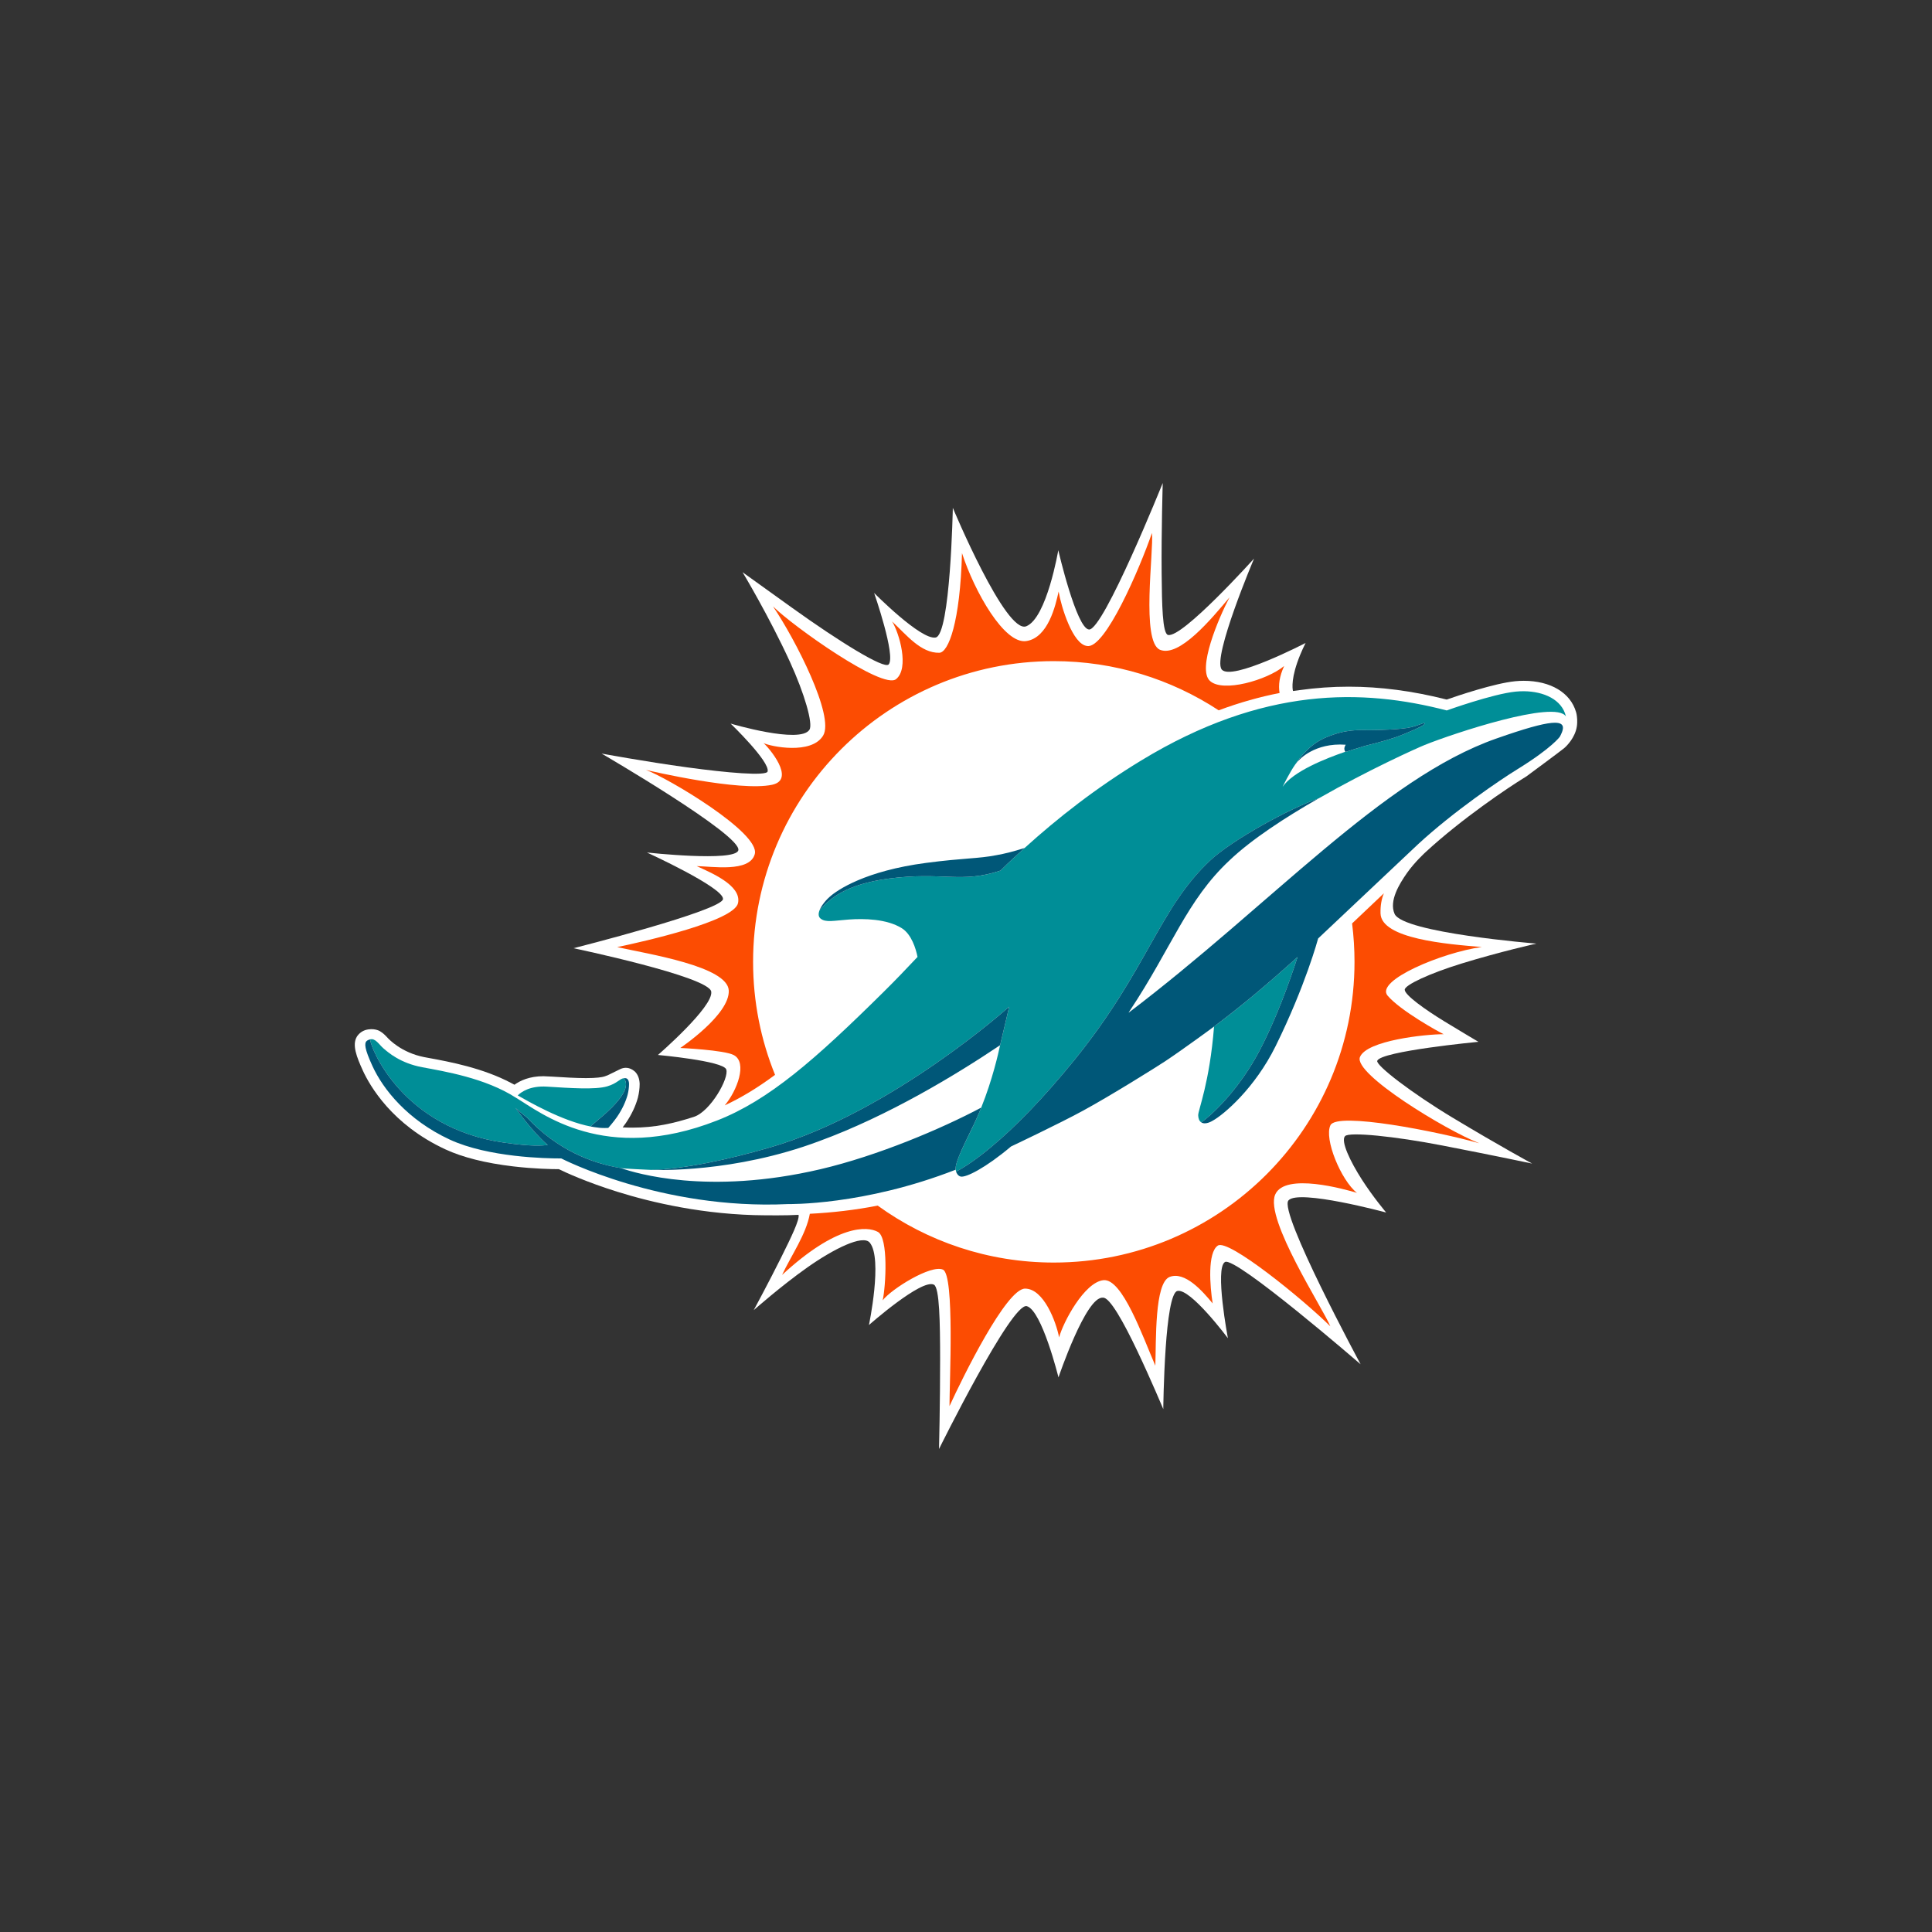
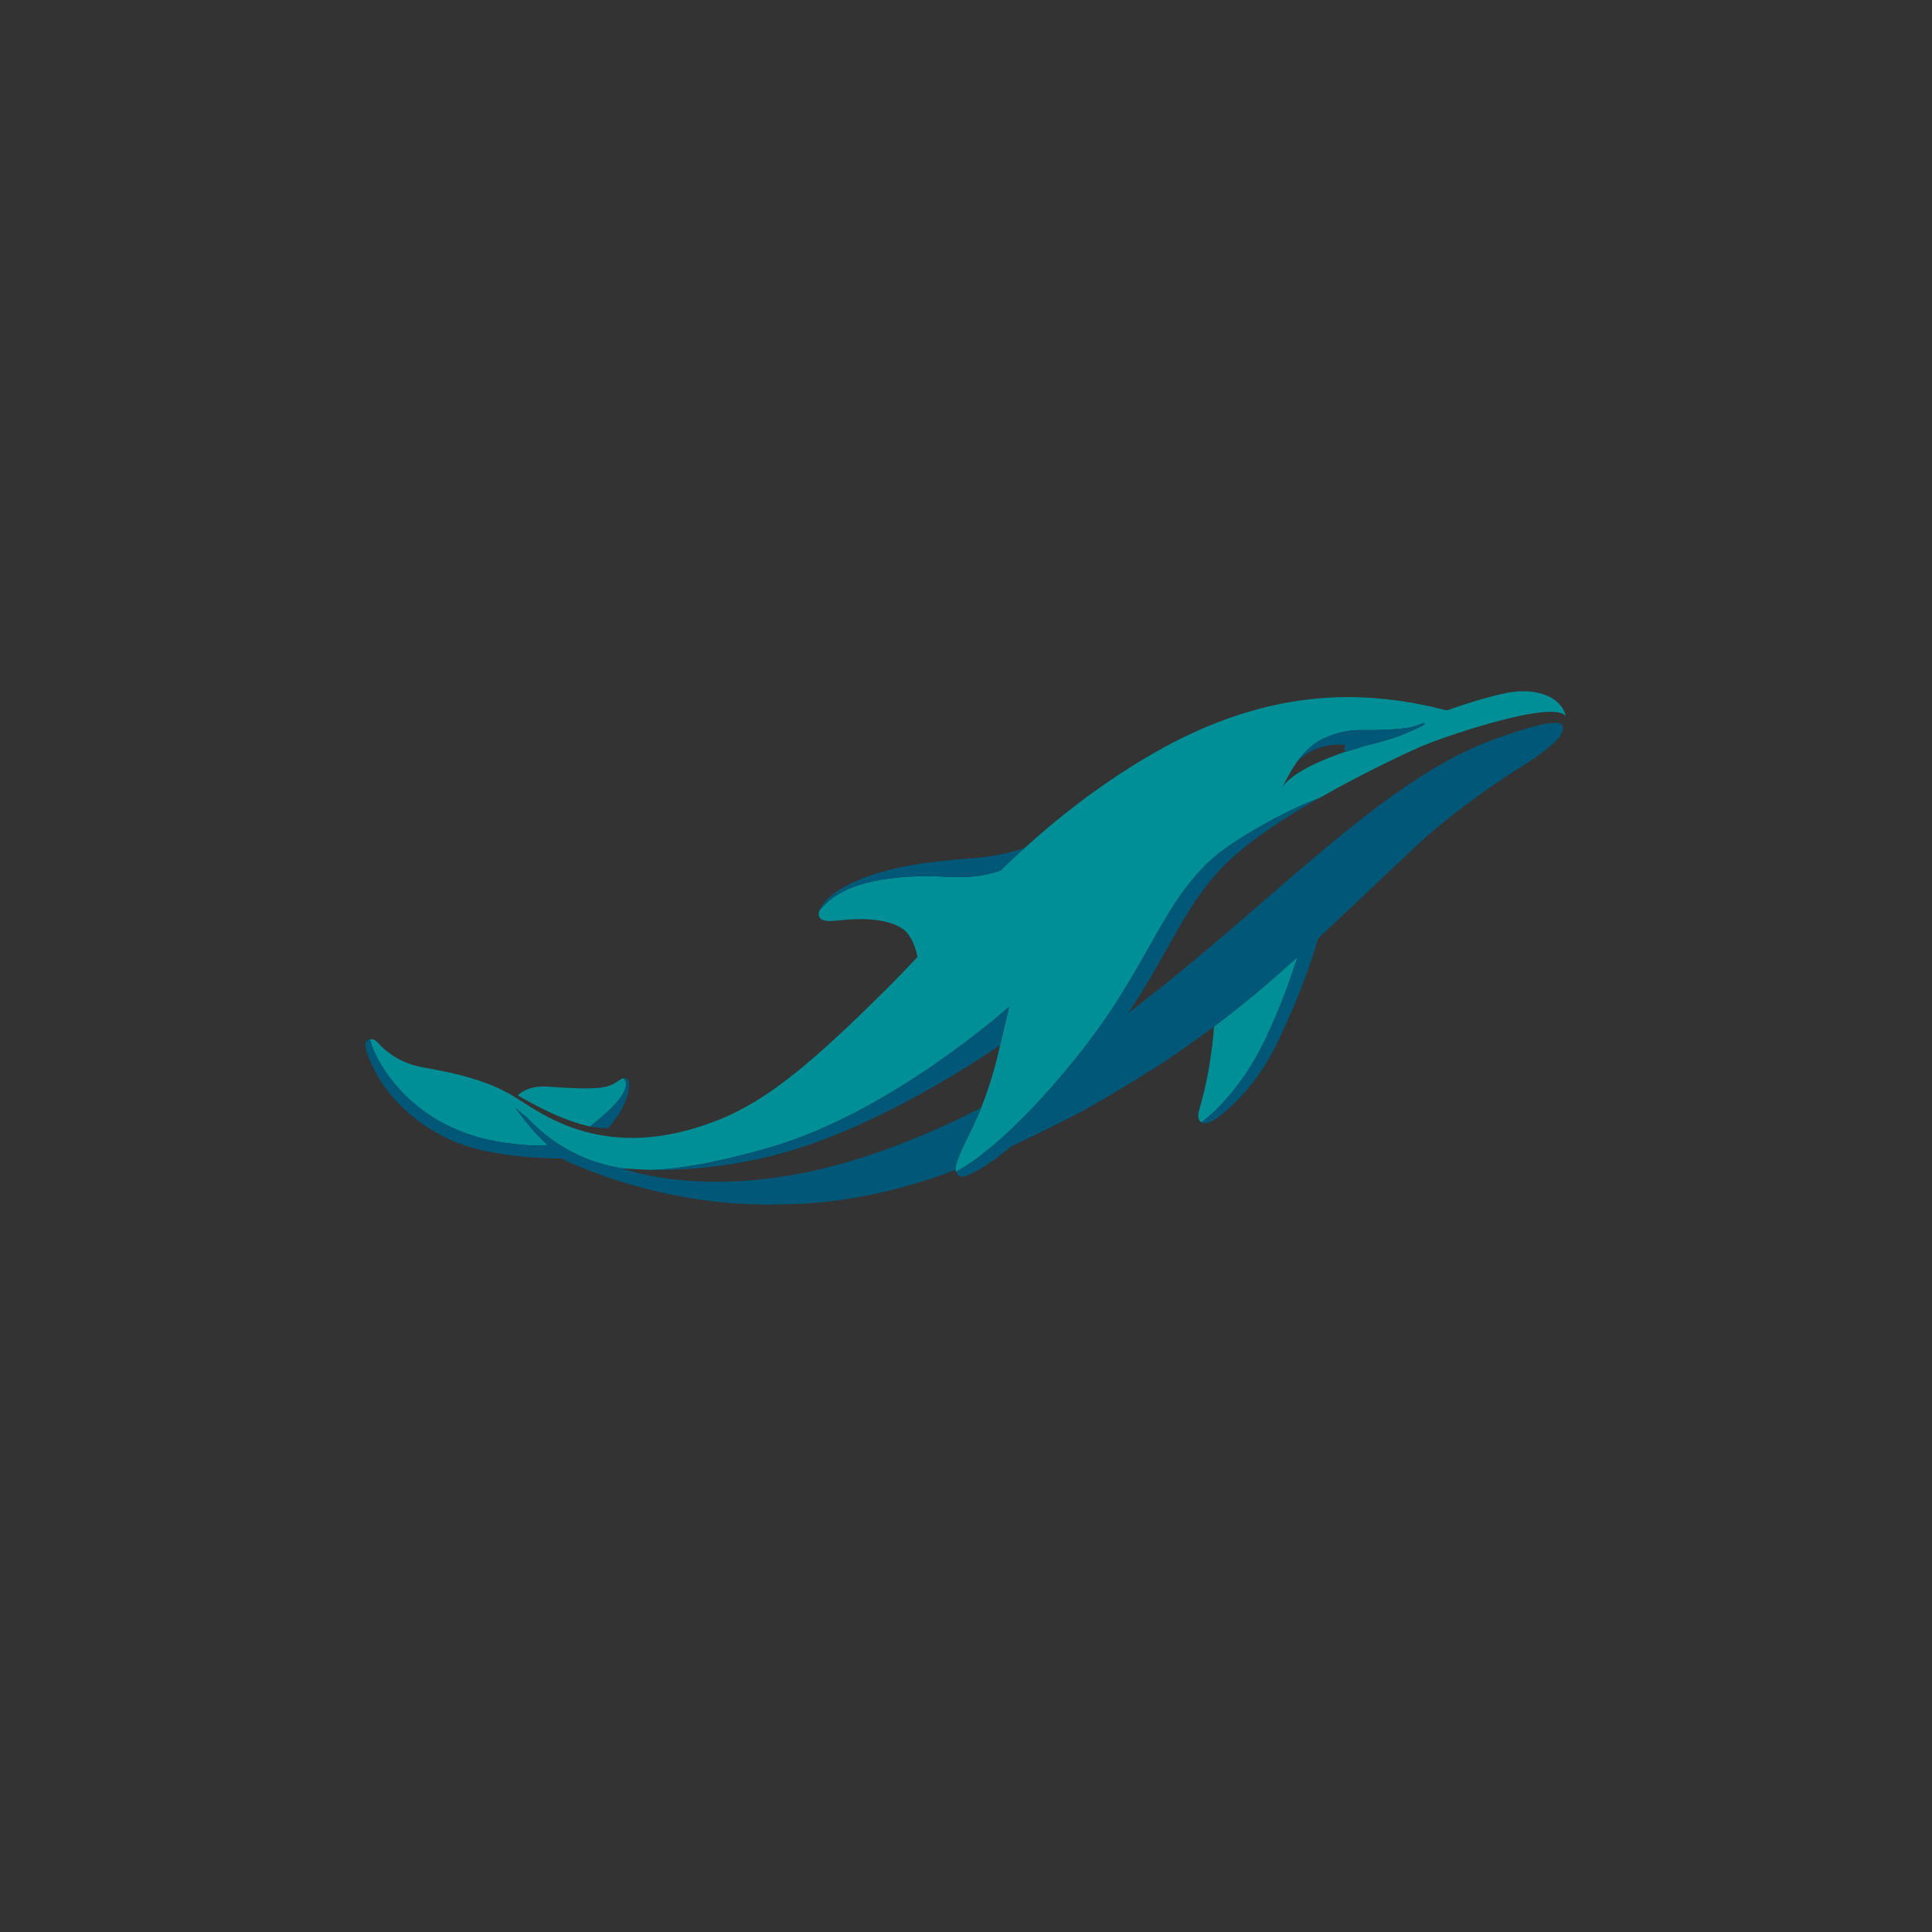
<svg xmlns="http://www.w3.org/2000/svg" width="100" height="100" preserveAspectRatio="xMidYMid slice" clip-rule="evenodd" fill-rule="evenodd" viewBox="0 0 560 400">
  <rect x="0" y="0" width="560" height="400" fill="#333333" stroke="none" />
-   <path d="m406.537 148.963c-.042-.945-.222-1.506-.222-1.506l-.003-.005c-1.151-4.018-5.253-6.499-10.839-6.499-.593 0-1.198.031-1.795.091-4.281.425-11.893 3.003-14.152 3.792-7.096-1.793-13.745-2.666-20.31-2.666-3.393 0-6.768.24-10.134.71l.005-.003-1.388.186s-.541-1.756.872-5.86c.732-2.128 1.737-4.084 1.737-4.084s-15.45 8.031-17.38 5.467 6.711-22.943 6.711-22.943-14.894 16.55-17.82 15.815c-1.147-.288-1.256-6.282-1.314-12.732-.077-8.735.227-18.726.227-18.726s-12.265 30.493-15.258 30.333c-2.594-.138-6.37-16.414-6.37-16.414s-2.369 14.026-6.625 15.741c-4.256 1.716-15.207-24.514-15.207-24.514s-.506 26.253-3.552 26.842c-3.045.589-12.741-9.223-12.741-9.223s4.546 13.077 3.006 14.8c-.92 1.028-10.245-4.737-19.948-11.698-5.605-4.02-10.292-7.39-10.292-7.39s5.468 9.083 9.816 18.577c2.994 6.536 4.81 12.809 4.027 14.03-1.92 2.995-16.322-1.273-16.322-1.273s8.186 7.885 7.658 9.917c-.256.985-8.397.273-16.67-.857-8.776-1.2-17.704-2.855-17.704-2.855s29.224 16.991 28.307 20.049c-.726 2.418-18.914.438-18.914.438s15.813 7.225 15.749 9.612c-.064 2.388-30.953 10.203-30.953 10.203s27.976 5.852 28.511 8.972c.534 3.12-11.033 13.13-11.033 13.13s13.468 1.217 14.137 2.98c.668 1.764-3.273 8.73-6.694 9.834-4.228 1.365-8.078 2.233-12.766 2.233-.675 0-1.333-.019-1.978-.054.232-.301.46-.61.661-.904 1.153-1.689 2.012-3.494 2.48-5.214l.005-.018.004-.018c.24-.946.364-1.888.367-2.8v-.04l-.001-.04c-.032-1.036-.369-1.918-.98-2.52-1.145-.999-2.214-.88-2.98-.538l-2.658 1.302c-.198.087-.421.171-.69.253-.509.153-1.582.334-3.804.334-2.107 0-4.616-.157-7.041-.309 0 0-1.49-.083-1.777-.083-2.893 0-4.824.921-5.989 1.764l-.633-.333c-5.917-3.143-12.804-4.415-17.104-5.208l-.954-.177c-4.749-.932-7.35-3.75-7.56-3.98-.403-.435-.927-.999-1.611-1.393 0 0-1.236-.772-3.068-.208-1.195.42-1.7 1.352-1.7 1.352-1.024 1.702-.047 4.2 1.242 7.018 1.466 3.202 6.063 11.197 17.063 16.3 3.601 1.672 8.339 2.864 14.083 3.538 4.323.508 7.973.571 9.427.574 1.401.682 5.711 2.675 12.12 4.679 7.036 2.199 18.032 4.813 30.629 4.873 0 0 4.471.056 6.885-.097.242 1.005-1.504 4.603-3.602 8.822-2.486 4.998-5.677 10.91-5.677 10.91s5.764-5.093 11.135-8.87c5.407-3.801 11.464-6.855 12.896-5.094 2.707 3.325-.181 17.049-.181 17.049s10.924-9.666 13.456-8.356c1.159.598 1.276 7.822 1.281 15.43.006 9.015-.227 18.59-.227 18.59s15.046-30.443 18.176-29.573c3.13.869 6.556 14.75 6.556 14.75s5.716-16.911 9.208-16.5c1.397-.172 4.397 5.313 7.064 10.92 2.922 6.144 5.426 12.151 5.426 12.151s.06-6.279.499-12.695c.395-5.796 1.133-11.456 2.406-11.769 2.685-.661 10.471 9.774 10.471 9.774s-2.753-14.545-.596-15.777 28.073 21.173 28.073 21.173-17.007-31.512-14.938-33.919c2.069-2.406 20.232 2.503 20.232 2.503s-2.707-3.196-5.023-6.808c-2.42-3.774-4.436-7.994-3.49-9.008.861-.922 10.332.037 20.115 1.935 11.281 2.188 18.62 3.749 18.62 3.749s-6.644-3.597-16.443-9.492c-8.484-5.103-15.948-10.85-15.629-11.782.686-2.009 20.949-3.936 20.949-3.936s-3.401-2-7.055-4.235c-3.966-2.425-8.202-5.445-8.202-6.551 0-.967 5.08-3.361 11.782-5.424 8.033-2.469 15.465-4.125 15.465-4.125s-27.623-2.218-29.349-6.157c-1.177-2.69.986-6.197 2.571-8.463 1.587-2.265 3.856-4.321 3.856-4.321 7.547-6.968 17.152-13.385 20.221-15.272l.635-.397s7.087-5.231 7.815-5.843c.634-.532 2.255-2.232 2.619-4.395 0 0 .128-.597.087-1.551" fill="#fff" />
-   <path d="m318.504 110.341c-2.581 7.466-9.69 23.988-13.403 23.409-3.019-.291-5.406-8.202-5.926-11.28-.622 2.868-2.173 9.601-6.712 10.258-4.529.66-10.7-10.21-13.291-18.209-.388 14.275-2.795 20.59-4.702 20.63-3.815.08-6.773-3.677-9.772-6.487 1.489 2.404 3.611 9.688.826 11.943-2.774 2.255-21.405-10.997-25.484-15.064 4.593 6.77 12.799 22.741 10.381 26.751-2.418 4.011-10.866 2.272-12.345 1.55.965.798 6.81 7.544 1.795 8.632-6.737 1.458-25.164-2.842-26.15-3.074 4.408 1.588 23.757 13.042 22.545 17.44-1.059 3.836-8.915 2.52-12.015 2.48 2.766 1.298 9.346 3.94 8.549 7.66-.795 3.724-19.299 7.905-25.014 9.109 6.476 1.436 22.856 3.991 23.096 8.977.24 4.998-10.033 11.903-10.033 11.903s9.124.418 11.084 1.479c2.872 1.55.663 7.375-1.879 10.404 3.477-1.612 6.872-3.692 10.413-6.314-2.933-7.222-4.549-15.127-4.549-23.4 0-34.383 27.872-62.258 62.256-62.258 12.607 0 24.327 3.748 34.139 10.184 4.335-1.617 8.537-2.788 12.607-3.585-.265-1.646-.051-3.399.949-5.589-3.57 2.945-12.74 5.566-15.382 3.064-2.652-2.502 1.795-12.954 4.07-17.276-3.754 4.467-10.363 12.44-14.362 10.863-4.009-1.574-1.295-20.511-1.693-24.199zm48.011 74.612c-2.06 1.961-4.274 4.064-6.579 6.235.326 2.6.5 5.255.5 7.949 0 34.385-27.866 62.262-62.261 62.262-13.607 0-26.204-4.376-36.455-11.791-4.692.918-9.351 1.448-14.054 1.693-.754 4.253-3.859 8.629-5.744 12.658 11.356-10.496 17.635-10.118 19.838-8.905 2.203 1.204 1.642 11.21.989 14.168 1.775-2.336 10.037-7.477 12.485-6.355 2.438 1.112 1.336 23.633 1.346 28.254 2.734-5.967 11.761-24.327 15.647-24.327 3.876 0 6.446 6.936 7.048 10.098.836-3.152 5.233-11.404 9.16-11.842 3.917-.439 8.16 11.679 10.761 17.697.194-5.12-.194-17.126 2.958-18.37 3.152-1.234 6.793 2.907 8.915 5.488-.571-3.55-1.112-10.547 1.081-11.985 2.183-1.428 17.636 11.118 23.276 16.718-1.387-3.499-13.617-22.185-11.414-27.275 2.009-4.631 14.525-1.071 16.922-.357-3.274-2.57-6.854-11.21-5.477-14.005s22.114 1.285 30.804 3.733c-6.987-2.734-26.071-14.362-24.704-17.83s13.607-4.743 17.33-4.743c-1.102-.541-8.915-4.845-11.597-7.976-2.683-3.142 11.424-8.981 19.492-10.077-7.222-.583-20.818-1.704-20.961-6.954-.041-1.675.224-3.035.694-4.162z" fill="#fc4c02" />
  <path d="m395.545 143.113c-.581-.006-1.163.019-1.754.079-4.743.471-14.26 3.898-14.26 3.898-17.371-4.51-37.985-5.018-63.281 10.373-4.723 2.875-9.037 5.848-13.025 8.879s-7.66 6.117-11.077 9.214c-1.479 1.334-3.376 3.045-4.998 4.688-8.211 2.738-11.852.176-23.134 1.66-8.925 1.174-12.393 4.221-14.359 6.614-.254.688-.228 1.295.236 1.666 1.066.856 2.713.427 5.841.195 3.121-.228 7.854-.152 10.975 1.799 2.009 1.251 2.927 4.273 3.254 5.945-2.336 2.48-4.631 4.883-6.946 7.168-14.25 14.107-23.841 22.511-34.574 26.704-23.285 9.119-36.403-1.591-41.656-4.743h-.004c-6.374-4.09-14.829-5.437-19.365-6.293-4.536-.847-7.017-3.04-7.985-3.866s-1.711-2.213-2.813-1.897c-.283.082-.529.163-.707.337.177-.163.424-.255.707-.337.171 1.969 6.777 18.401 27.759 21.379 5.998.857 7.904.581 9.025.5-3.528-3.101-6.437-7.426-6.684-7.681.802.704 1.603 1.367 2.405 1.999 6.262 6.681 13.379 9.445 19.358 10.445.392.122 6.291.377 6.291.377 6.882-.153 16.12-2.173 24.695-4.661 25.179-7.303 49.465-29.121 49.465-29.121s-1.357 5.885-1.877 7.966c-.347 1.642-1.581 7.15-3.907 12.923 0 0-.694 1.744-1.703 3.866-1.499 3.152-3.601 7.109-3.601 8.772l.02.214s.01.184.092.408c1.887-1 4.457-2.744 7.385-5.212 4.59-3.815 10.394-9.629 17.116-17.921 15.106-18.637 17.503-31.393 28.132-41.317 4.488-4.205 16.31-10.703 22.358-12.813l.143-.066.01-.003c10.22-5.838 20.227-10.351 21.859-11.007 5.977-2.408 27.02-9.395 29.233-5.921h.01c-.816-3.503-4.59-5.159-8.66-5.206zm-20.665 6.6.071.058c.112.254-.938.849-4.233 2.197-2.407.986-4.61 1.589-8.18 2.475-1.642.497-3.968 1.243-3.968 1.243l-.02-.048c-4.029 1.37-10.832 4.071-13.005 7.27.092-.178 1.469-3.009 2.601-4.604.938-1.439 3.04-4.169 6.161-5.532 4.355-1.9 7.191-1.603 9.2-1.603 1.999 0 6.701-.145 8.609-.606 1.673-.403 2.509-.903 2.764-.849zm-26.234 48.431c-3.091 2.781-6.202 5.503-9.231 8.022-2.377 1.979-5.059 4.121-8.058 6.365-.928 11.73-3.305 17.299-3.284 18.38.02.602.194 1.193.653 1.469 2.774-2.009 8.038-7.242 12.036-14.821 3.356-6.375 6.1-13.903 7.885-19.416zm-139.495 25.087c-.906.122-1.309 1.051-3.426 1.683-2.465.734-7.731.357-12.495.061-3.47-.214-5.301 1.091-6.045 1.816 2.169 1.234 9.16 5.294 15.131 6.446v-.01c-.199-.265 9.454-6.803 6.839-9.996z" fill="#008e97" />
  <path d="m401.95 149.634c-1.724-.006-4.886.799-9.914 2.5l-.082.028c-.683.233-1.397.478-2.152.744-23.664 8.31-46.543 34.319-76.153 56.78l.214-.347c8.792-13.231 11.822-22.916 20.696-31.209 4.58-4.369 11.597-8.927 18.523-12.88l-.133.066c-6.049 2.11-17.87 8.608-22.369 12.813-10.618 9.925-13.015 22.68-28.121 41.317-6.722 8.293-12.536 14.107-17.116 17.921-2.927 2.468-5.498 4.213-7.395 5.212.02.041.255.836.928 1.01 1.091.275 5.202-1.795 10.445-6.222.031-.01 10.098-4.784 14.912-7.415 5.661-3.08 14.994-8.905 17.034-10.251l.01-.01c3.641-2.417 10.078-7.14 10.078-7.16 2.989-2.244 5.681-4.386 8.058-6.365 3.029-2.519 6.14-5.242 9.231-8.022-1.785 5.513-4.529 13.041-7.885 19.416-3.998 7.579-9.262 12.811-12.036 14.821.887.561 2.213-.275 2.356-.357 2.285-1.244 8.721-6.712 13.036-15.463 6.161-12.485 8.741-22.089 8.792-22.264.5-.46 20.369-19.216 20.645-19.47 7.436-6.871 17.116-13.419 20.594-15.555 3.621-2.234 5.824-3.923 7.12-5.058 1.306-1.134 1.693-1.707 1.693-1.707v-.004c.194-.358.724-1.342.622-2.001-.092-.569-.602-.863-1.632-.867zm-27.081.08c-.245-.052-1.081.446-2.754.849-1.907.461-6.61.605-8.609.606-2.009 0-4.845-.298-9.2 1.603-3.121 1.363-5.212 4.094-6.161 5.532.306-.419.581-.755.816-.932 0 0 3.172-3.66 9.659-3.183-.224.329-.398.794-.194 1.248l.01.02.102.182.031.046s2.326-.746 3.968-1.241c3.57-.886 5.783-1.489 8.18-2.475 3.295-1.347 4.345-1.943 4.233-2.197l-.082-.058zm-82.722 25.843c-2.326.747-4.121 1.19-5.814 1.49-3.845.759-6.63.56-14.606 1.608-12.526 1.648-18.384 5.575-20.028 7.092-.496.458-.875.855-1.396 1.58-.358.499-.61 1.088-.65 1.195 1.968-2.395 5.438-5.443 14.363-6.618 11.281-1.482 14.923 1.076 23.134-1.662 1.622-1.641 3.519-3.351 4.998-4.686zm-3.213 32.875s-24.286 21.818-49.465 29.121c-8.575 2.489-17.813 4.508-24.695 4.661 1.229.02 17.222.643 34.782-5.936 14.358-5.243 28.474-13.811 37.501-19.88.52-2.091 1.877-7.966 1.877-7.966zm-132.314 6.763c-.21.061-.402.122-.558.224h-.004l-.145.112c-.519.469-.439 1.601 1.193 5.171 2.193 4.794 7.233 11.159 15.994 15.229 8.009 3.723 20.205 3.907 22.671 3.907h.424s20.667 10.69 46.932 9.455c.058-.01 15.636.347 34.74-7.12l-.02-.214c0-1.663 2.101-5.62 3.59-8.772h.01c1.01-2.122 1.703-3.866 1.703-3.866-8.231 4.366-21.379 9.955-33.274 12.75-23.426 5.488-38.431.724-41.001-.112l-.337-.112-.027-.01h-.004l-.025-.01c-5.978-.989-13.096-3.754-19.358-10.435-.802-.632-1.601-1.295-2.403-1.999.247.255 3.154 4.58 6.682 7.681-1.121.082-3.027.357-9.025-.5-20.982-2.989-27.588-19.411-27.759-21.379zm52.762 8.017-.223.02c2.615 3.193-7.038 9.731-6.839 9.996v.01c.323.061 1.103.194 1.835.265.729.071 1.595.031 1.781.02.014-.01 1.137-1.285 1.819-2.285 1.124-1.642 1.821-3.244 2.18-4.559.196-.775.297-1.53.301-2.275-.033-1.04-.54-1.193-.853-1.193z" fill="#005778" />
</svg>